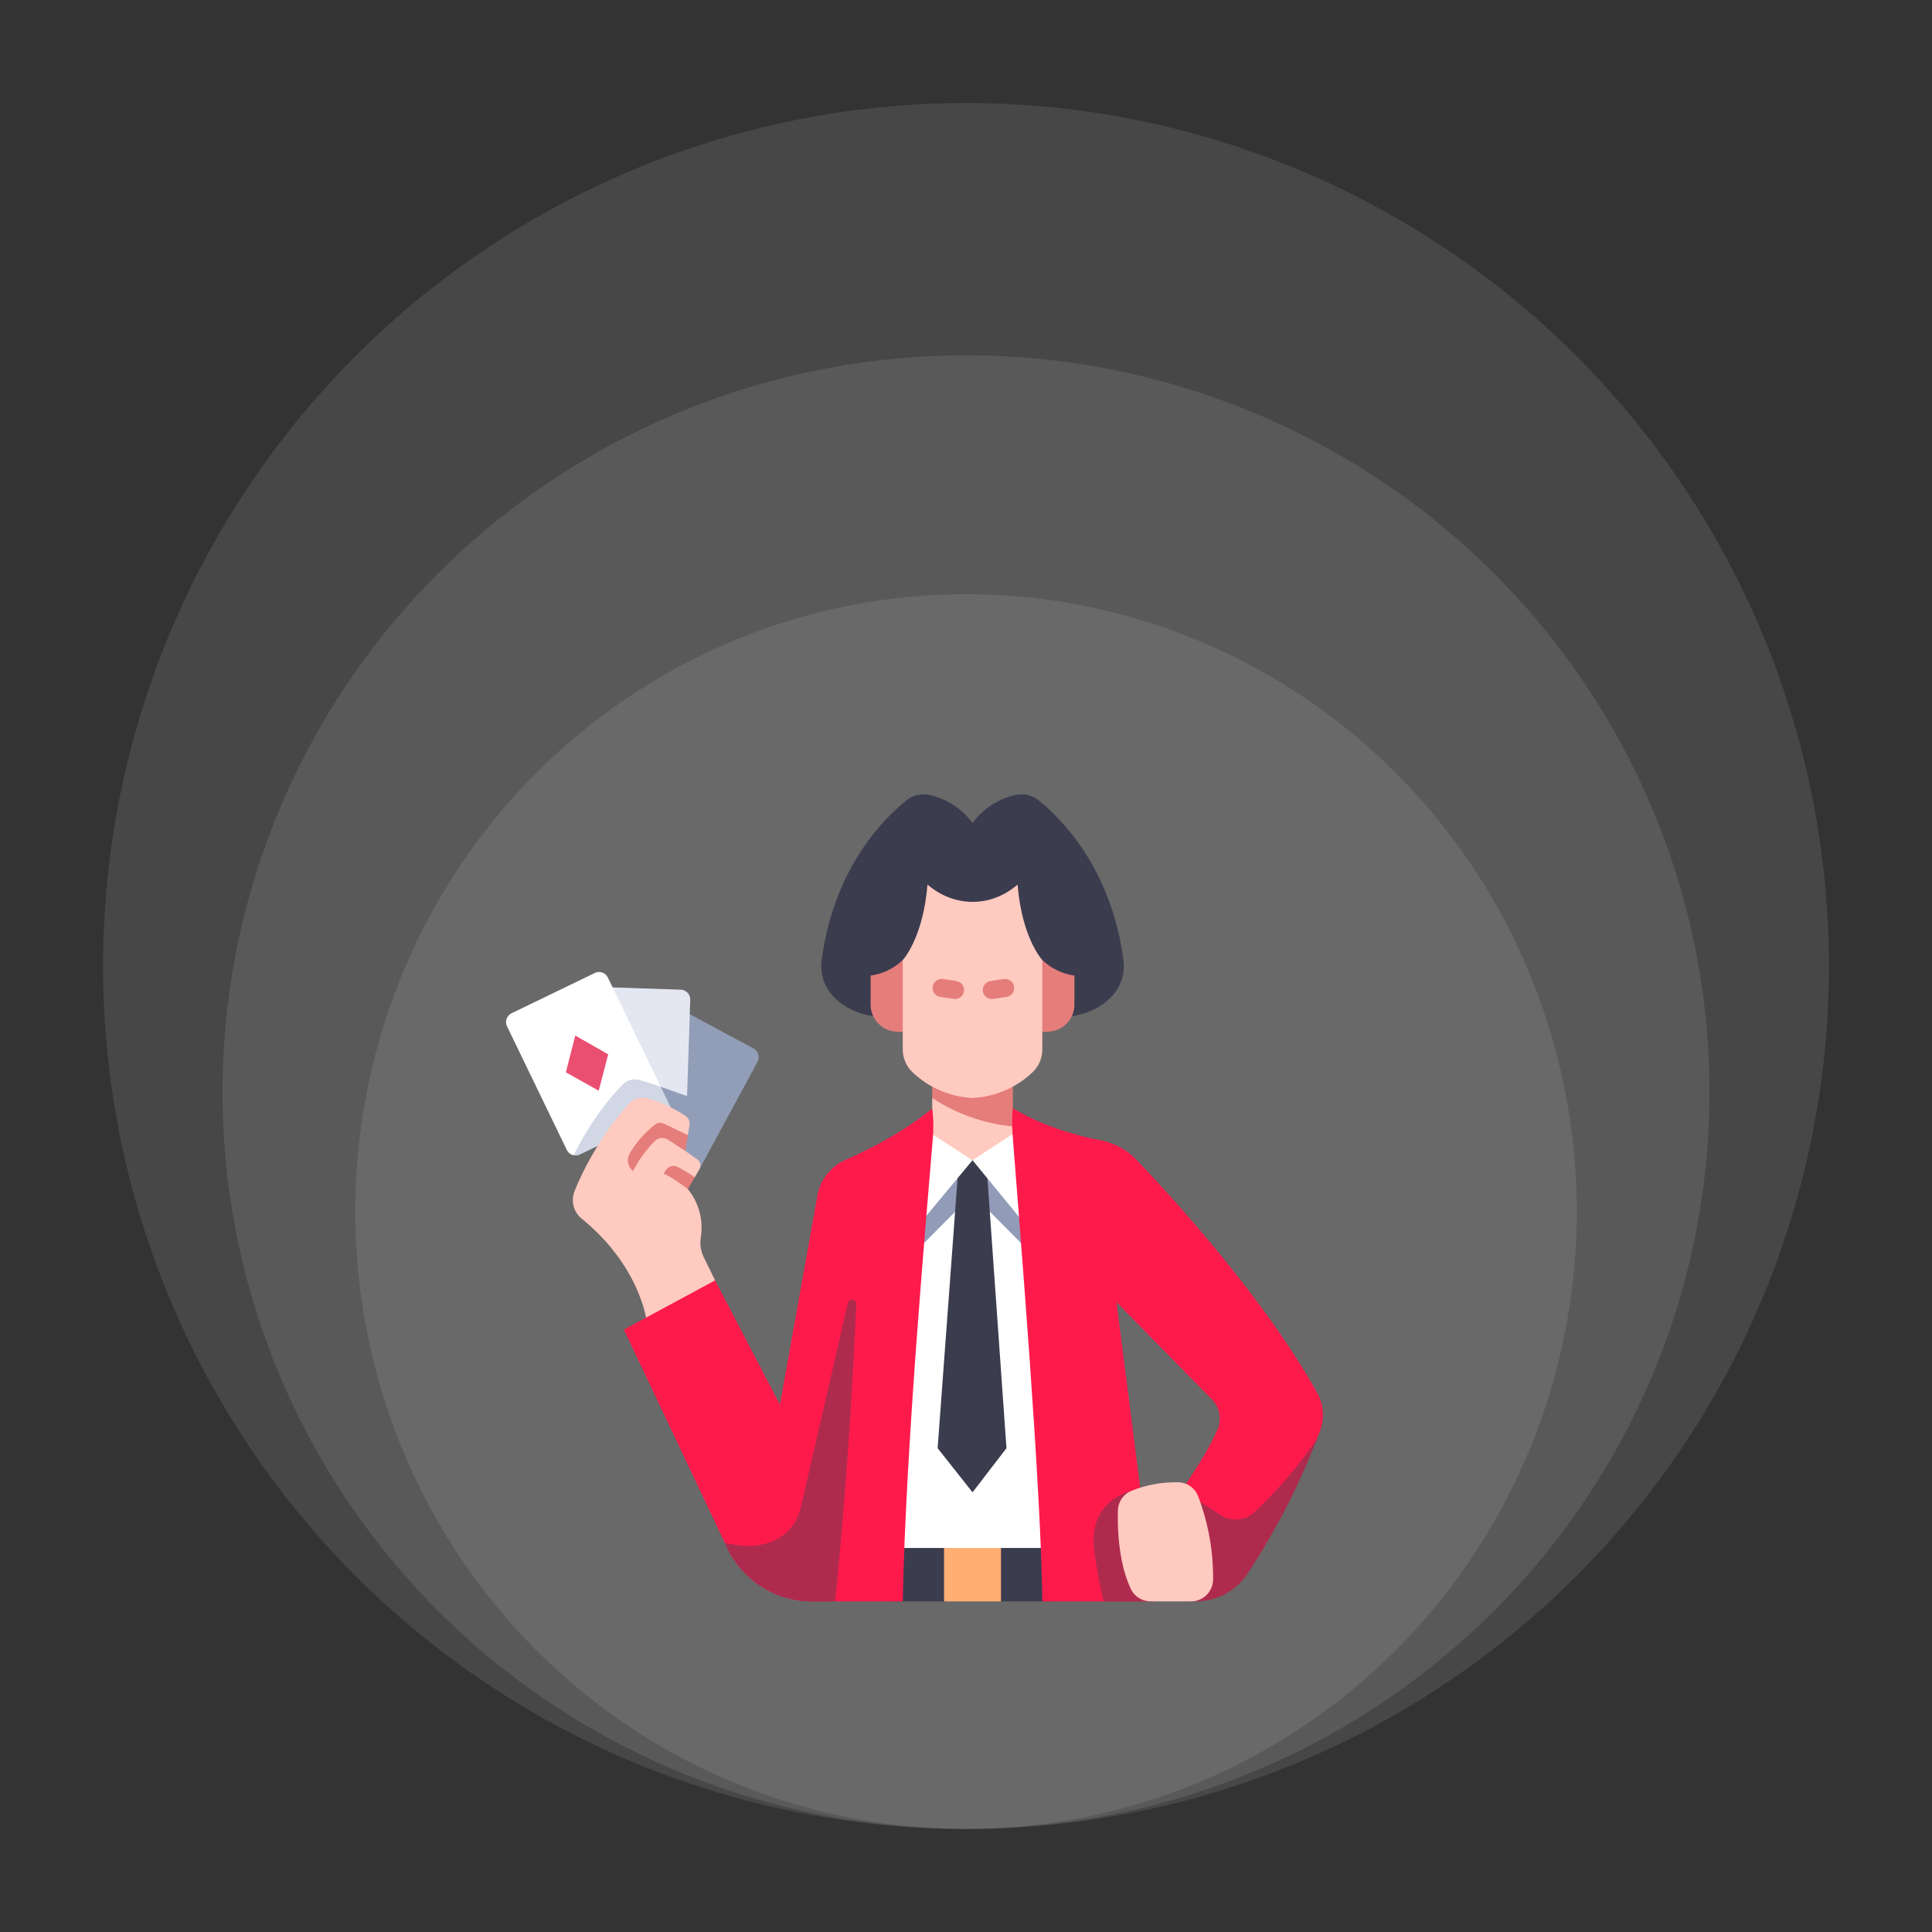
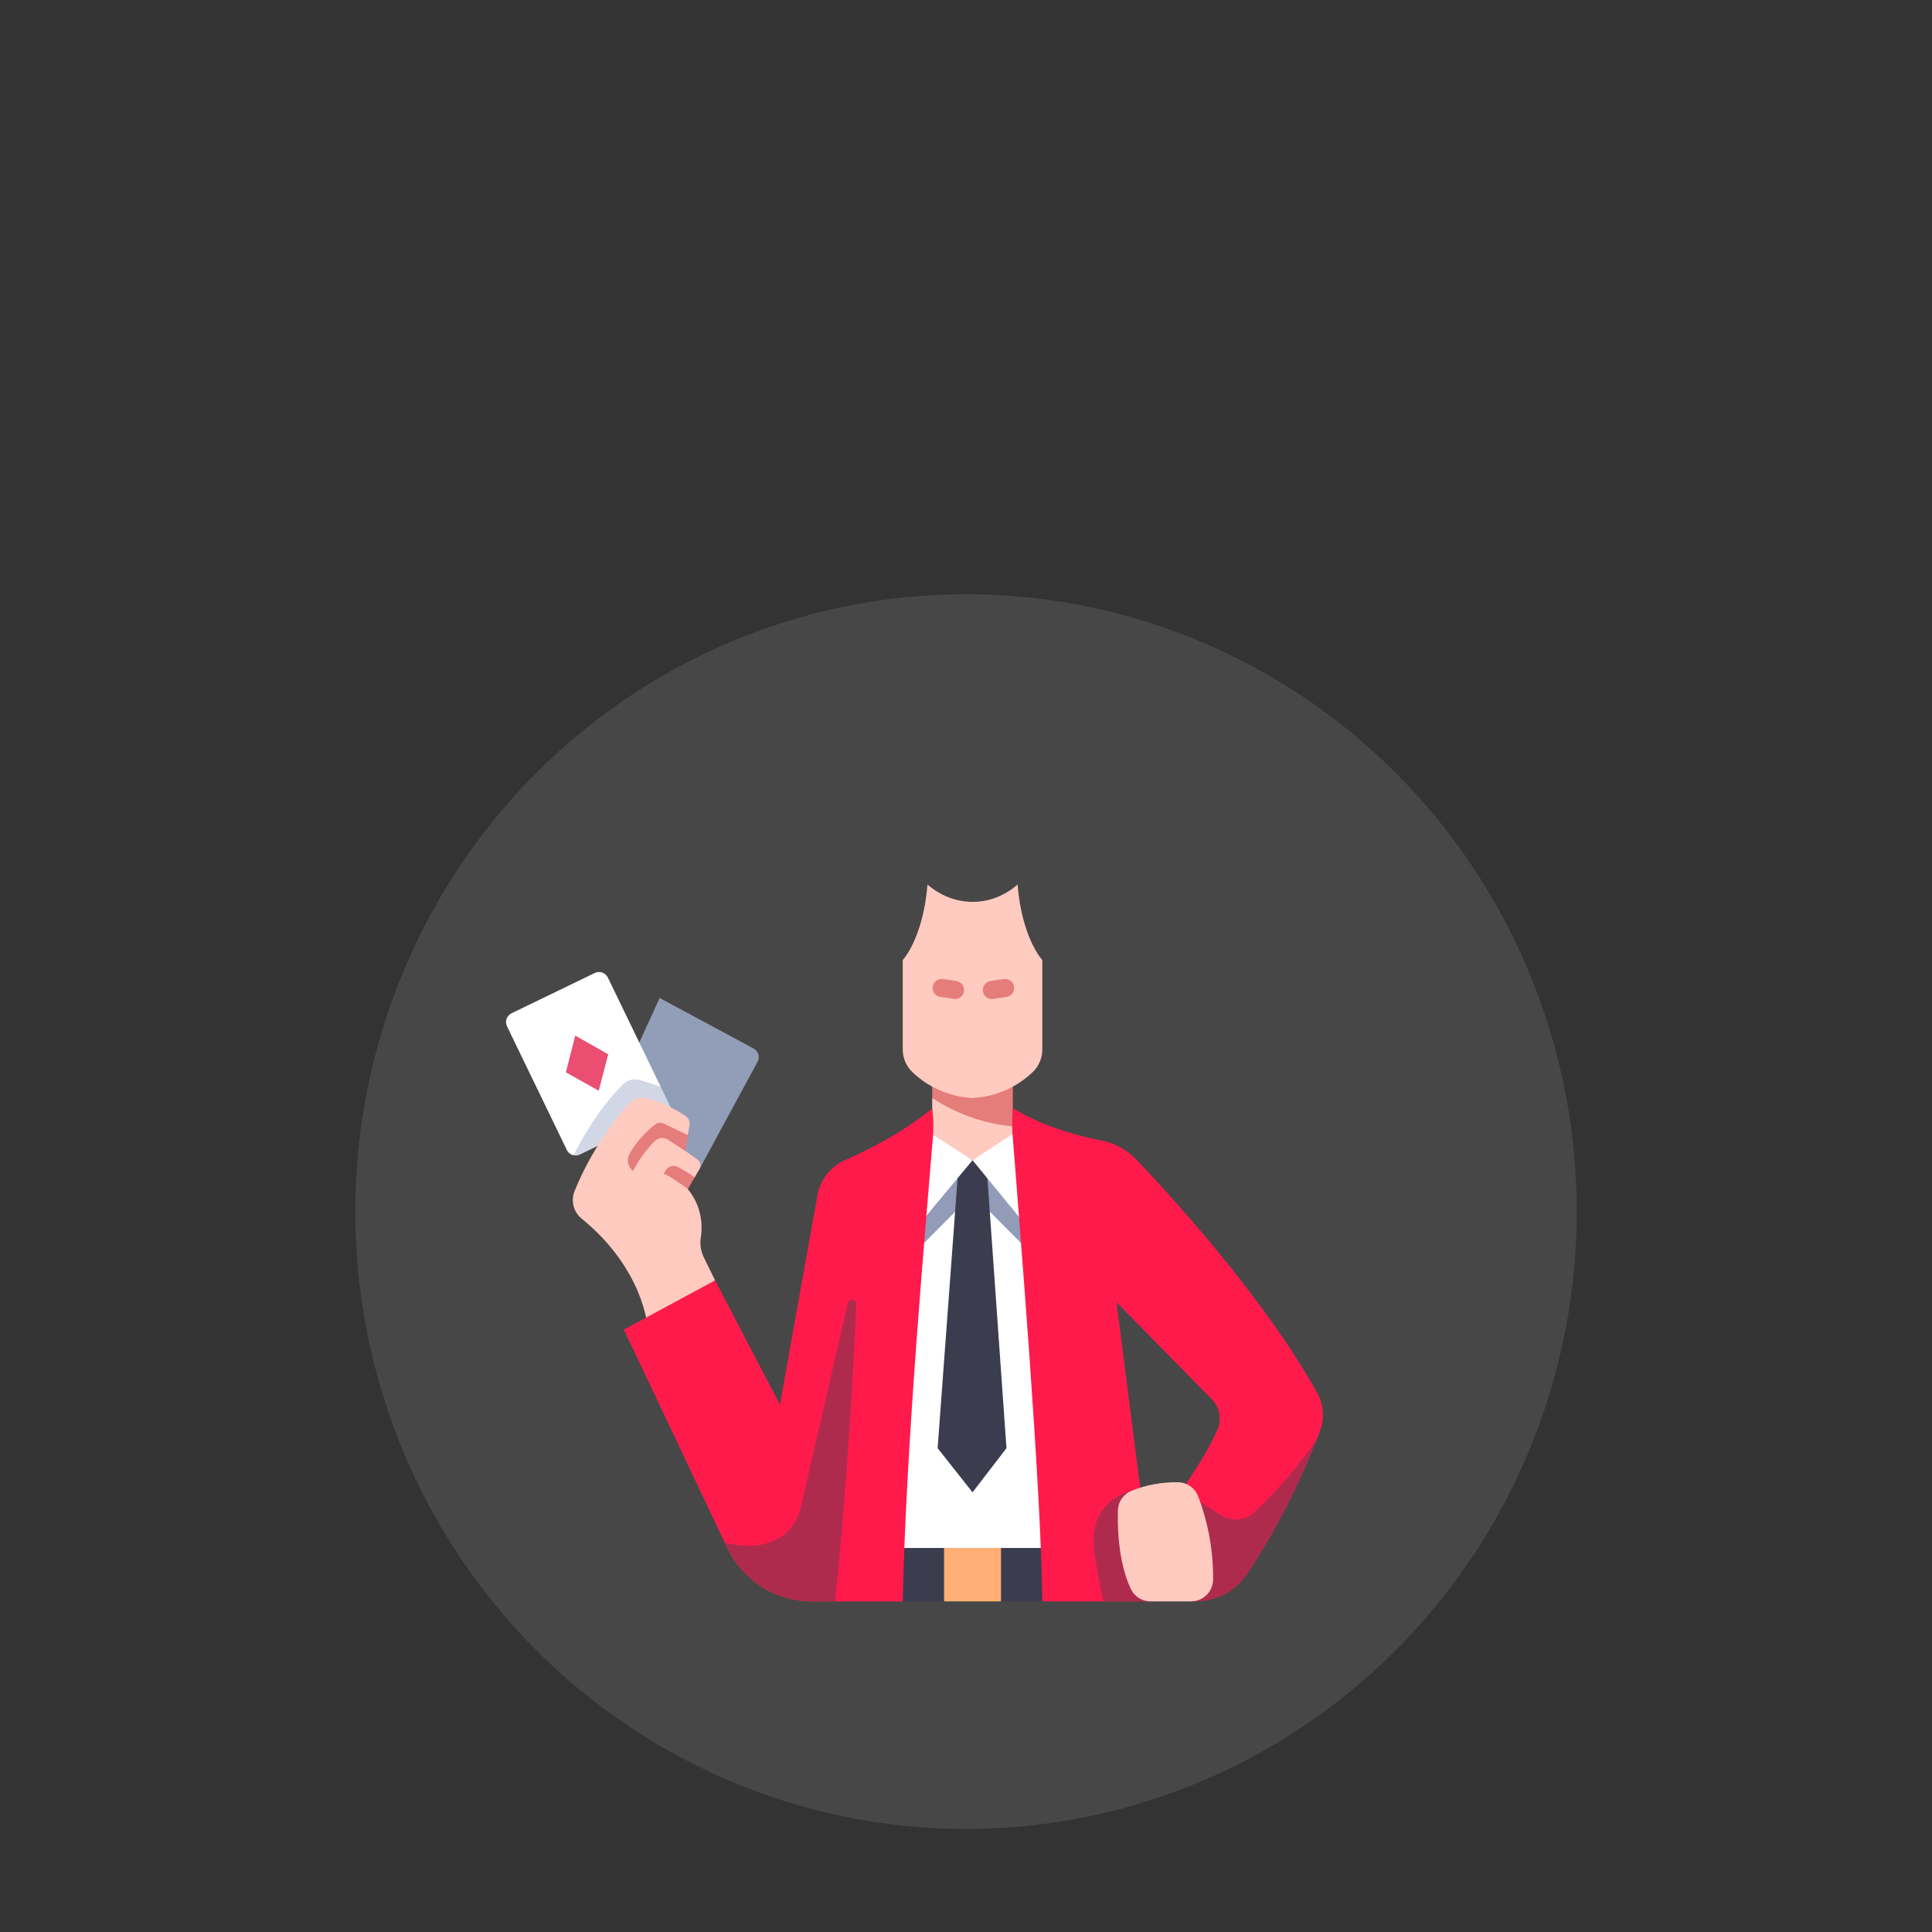
<svg xmlns="http://www.w3.org/2000/svg" width="150" height="150" viewBox="0 0 150 150" fill="none">
  <rect x="0" y="0" width="150" height="150" fill="#333333" stroke="none" />
  <ellipse cx="75.002" cy="94.067" rx="47.416" ry="47.931" fill="white" fill-opacity="0.1" />
-   <ellipse cx="75.001" cy="84.794" rx="57.723" ry="57.208" fill="white" fill-opacity="0.1" />
-   <ellipse cx="75" cy="75" rx="67" ry="67" fill="white" fill-opacity="0.1" />
  <path d="M54.306 90.77L46.871 86.963L51.216 77.484L58.508 81.406C58.686 81.502 58.818 81.664 58.876 81.857C58.934 82.05 58.913 82.258 58.818 82.435L54.306 90.77Z" fill="#929EB7" />
-   <path d="M48.115 85.22L46.012 76.612L52.856 76.838C53.057 76.845 53.248 76.931 53.385 77.079C53.523 77.226 53.597 77.421 53.59 77.623L53.343 85.096L48.115 85.22Z" fill="#E4E7F2" />
  <path d="M53.343 85.096L51.3 84.382L49.997 86.985L50.2 87.848L53.266 87.431L53.343 85.096Z" fill="#929EB7" />
  <path d="M44.537 89.697C44.423 89.673 44.317 89.623 44.225 89.552C44.134 89.48 44.06 89.389 44.01 89.284L39.364 79.684C39.277 79.503 39.265 79.294 39.331 79.104C39.397 78.914 39.536 78.757 39.717 78.67L46.179 75.543C46.36 75.455 46.569 75.443 46.759 75.509C46.95 75.575 47.106 75.714 47.194 75.896L51.3 84.382L44.537 89.697Z" fill="white" />
  <path d="M44.663 80.401L43.936 83.253L46.484 84.683L47.221 81.856L44.663 80.401Z" fill="#EA4E70" />
  <path d="M44.537 89.693C44.701 89.729 44.873 89.71 45.025 89.637L52.17 86.18L51.3 84.382C50.76 84.182 50.212 84.004 49.658 83.848C49.435 83.784 49.199 83.781 48.974 83.839C48.75 83.896 48.545 84.013 48.38 84.175C46.406 86.153 45.088 88.572 44.537 89.693Z" fill="#D1D7E5" />
  <path d="M72.377 85.25V88.039C73.148 88.814 74.231 89.481 75.507 90.079C76.783 89.48 77.867 88.814 78.637 88.039V87.457C76.852 86.187 74.733 85.509 72.377 85.25Z" fill="#FFCAC0" />
  <path d="M78.637 87.456V83.076H72.377V85.249C74.254 86.482 76.402 87.239 78.637 87.456Z" fill="#E57D7A" />
-   <path d="M87.218 74.513C86.258 67.297 82.288 63.452 80.636 62.139C80.398 61.947 80.12 61.808 79.823 61.734C79.526 61.659 79.216 61.65 78.914 61.707C77.547 61.99 76.333 62.77 75.507 63.896C74.682 62.77 73.468 61.99 72.1 61.707C71.799 61.65 71.489 61.659 71.191 61.734C70.894 61.808 70.616 61.947 70.378 62.139C68.726 63.452 64.756 67.297 63.798 74.513C63.729 74.982 63.759 75.461 63.884 75.918C64.01 76.375 64.229 76.801 64.527 77.17C65.515 78.335 67.545 79.596 71.523 78.62H79.493C83.471 79.596 85.501 78.335 86.489 77.17C86.787 76.801 87.006 76.375 87.132 75.918C87.257 75.46 87.286 74.982 87.218 74.513Z" fill="#3C3C4F" />
-   <path d="M70.089 74.536C69.406 75.192 68.533 75.614 67.595 75.744V77.991C67.593 78.504 67.779 78.999 68.118 79.385C68.456 79.77 68.924 80.019 69.433 80.083C69.65 80.109 69.87 80.121 70.089 80.121L70.686 75.343L70.089 74.536ZM80.925 74.536C81.609 75.192 82.481 75.614 83.419 75.744V77.991C83.421 78.504 83.235 78.999 82.897 79.385C82.558 79.77 82.09 80.019 81.581 80.083C81.364 80.109 81.145 80.121 80.925 80.121L80.328 75.343L80.925 74.536Z" fill="#E57D7A" />
  <path d="M79.004 68.677C76.897 70.504 74.047 70.432 72.01 68.677C71.668 72.867 70.089 74.537 70.089 74.537V81.466C70.087 81.795 70.152 82.122 70.279 82.426C70.407 82.73 70.595 83.005 70.832 83.234C72.097 84.446 73.757 85.161 75.507 85.247C77.257 85.161 78.917 84.446 80.182 83.234C80.419 83.005 80.607 82.73 80.735 82.426C80.863 82.122 80.927 81.795 80.925 81.466V74.536C80.925 74.536 79.346 72.867 79.004 68.677Z" fill="#FFCAC0" />
  <path d="M74.151 77.564C74.105 77.564 73.044 77.404 73.039 77.404C72.947 77.395 72.859 77.368 72.777 77.325C72.696 77.282 72.624 77.223 72.566 77.152C72.507 77.081 72.464 76.999 72.437 76.911C72.41 76.823 72.401 76.731 72.409 76.639C72.418 76.548 72.445 76.459 72.488 76.378C72.531 76.297 72.59 76.225 72.661 76.166C72.732 76.108 72.814 76.064 72.902 76.037C72.99 76.01 73.082 76.001 73.174 76.01C73.197 76.012 73.739 76.066 74.29 76.178C74.461 76.213 74.612 76.309 74.715 76.449C74.818 76.589 74.865 76.762 74.848 76.934C74.83 77.107 74.749 77.267 74.62 77.384C74.492 77.5 74.324 77.564 74.15 77.564L74.151 77.564ZM77.005 77.564C76.831 77.564 76.664 77.499 76.535 77.383C76.406 77.267 76.325 77.107 76.308 76.934C76.29 76.761 76.337 76.588 76.44 76.448C76.543 76.309 76.695 76.212 76.865 76.178C77.234 76.104 77.607 76.048 77.981 76.01C78.165 75.994 78.348 76.051 78.49 76.169C78.631 76.287 78.721 76.456 78.739 76.64C78.756 76.823 78.701 77.006 78.585 77.149C78.468 77.292 78.3 77.383 78.117 77.403C78.112 77.404 77.051 77.564 77.005 77.564Z" fill="#E57D7A" />
  <path d="M50.295 85.276C51.335 85.58 52.323 86.042 53.224 86.645C53.338 86.721 53.428 86.829 53.483 86.954C53.537 87.08 53.555 87.219 53.532 87.354L53.406 88.127C53.289 88.307 53.21 88.509 53.176 88.72C53.141 88.932 53.151 89.148 53.204 89.356L54.144 90.022C54.26 90.103 54.341 90.226 54.371 90.364C54.401 90.503 54.378 90.647 54.307 90.77L53.939 91.403C53.668 91.645 53.481 91.967 53.405 92.322C53.828 92.84 54.137 93.442 54.31 94.088C54.484 94.734 54.518 95.41 54.411 96.07C54.328 96.587 54.404 97.117 54.629 97.59L55.521 99.41L50.279 103.022C50.279 103.022 49.984 98.544 45.163 94.615C44.859 94.37 44.641 94.035 44.539 93.659C44.437 93.282 44.456 92.883 44.594 92.518C45.181 90.984 46.767 87.896 48.885 85.649C49.063 85.463 49.288 85.33 49.537 85.264C49.786 85.199 50.048 85.203 50.295 85.276Z" fill="#FFCAC0" />
  <path d="M85.07 88.455L85.483 88.537C86.544 88.748 87.514 89.281 88.26 90.065C91.054 93 98.175 100.8 102.266 108.14C102.516 108.589 102.665 109.087 102.703 109.6C102.741 110.112 102.667 110.626 102.486 111.107C102.42 111.286 102.347 111.477 102.268 111.682C100.59 115.022 98.308 117.573 95.705 119.706L90.958 116.762C90.958 116.762 93.295 113.739 94.518 111.007C94.692 110.615 94.743 110.179 94.666 109.758C94.588 109.336 94.386 108.947 94.085 108.642L84.147 98.522L85.07 88.455Z" fill="#FF1A4C" />
  <path d="M68.79 120.765H82.515L80.328 90.66L70.687 90.321L68.79 120.765Z" fill="white" />
  <path d="M80.328 90.66L70.686 90.321L70.389 97.872L75.507 92.719L80.625 97.872L80.328 90.66Z" fill="#929BB7" />
  <path d="M76.565 90.079H74.45L72.797 112.436L75.507 115.864L78.142 112.436L76.565 90.079Z" fill="#3C3C4F" />
  <path d="M75.507 90.08L71.444 94.969C71.364 92.584 71.575 90.198 72.072 87.864L75.507 90.08ZM75.507 90.079L79.585 95.054L79.003 87.8L75.507 90.079Z" fill="white" />
  <path d="M81.874 120.185H77.718C76.263 120.511 74.753 120.511 73.298 120.185H69.14V124.33H73.296C74.752 124.013 76.26 124.013 77.716 124.33H81.872L81.874 120.185Z" fill="#3C3C4F" />
  <path d="M73.296 120.185H77.717V124.33H73.296V120.185Z" fill="#FFAF73" />
  <path d="M78.636 86.037C78.565 86.801 78.565 87.57 78.636 88.333C79.158 95.149 80.832 115.382 80.925 124.33H89.653L85.069 88.454C85.069 88.454 81.487 87.799 78.636 86.037ZM63.429 93.022L59.749 113.535L64.84 124.33H70.088C70.329 112.244 71.904 94.8 72.414 88.488C72.495 87.683 72.482 86.871 72.376 86.068C70.117 87.919 67.427 89.269 65.648 90.05C65.052 90.311 64.535 90.722 64.146 91.243C63.757 91.764 63.51 92.376 63.429 93.022Z" fill="#FF1A4C" />
  <path d="M48.437 103.23L55.52 99.41L62.724 113.212L64.84 124.33H63.03C61.652 124.33 60.303 123.939 59.139 123.202C57.975 122.465 57.045 121.413 56.455 120.168L48.437 103.23Z" fill="#FF1A4C" />
  <path d="M51.867 88.487L53.204 89.356L53.406 88.127L51.512 87.224C51.413 87.177 51.303 87.158 51.193 87.169C51.084 87.18 50.98 87.222 50.892 87.288C50.082 87.906 49.4 88.677 48.886 89.557C48.775 89.747 48.727 89.968 48.748 90.187C48.77 90.406 48.86 90.613 49.005 90.778L49.139 90.93C49.58 90.076 50.147 89.293 50.82 88.607C50.953 88.469 51.131 88.381 51.322 88.359C51.513 88.337 51.706 88.382 51.867 88.487ZM53.938 91.404C53.514 91.106 53.07 90.837 52.61 90.598C52.458 90.519 52.282 90.5 52.117 90.543C51.952 90.587 51.808 90.689 51.714 90.832L51.522 91.121C52.128 91.341 53.404 92.322 53.404 92.322L53.938 91.404Z" fill="#E57D7A" />
  <path d="M65.826 101.169L62.165 117.059C61.992 117.851 61.562 118.564 60.943 119.088C60.09 119.79 58.645 120.349 56.27 119.778L56.456 120.169C57.045 121.414 57.976 122.466 59.14 123.203C60.303 123.939 61.653 124.331 63.03 124.331H64.84C65.793 115.077 66.266 106.236 66.48 101.256C66.483 101.174 66.455 101.094 66.402 101.031C66.349 100.968 66.274 100.927 66.193 100.916C66.111 100.905 66.028 100.925 65.96 100.972C65.893 101.019 65.845 101.089 65.826 101.169ZM84.961 120.473C85.18 122.029 85.441 123.325 85.681 124.331H89.654L88.649 116.471L87.866 115.735C87.866 115.735 84.395 116.45 84.961 120.473ZM97.421 117.382C97.068 117.715 96.613 117.92 96.13 117.963C95.646 118.006 95.162 117.886 94.755 117.621L92.365 116.068L91.121 117.935L92.008 124.331H92.848C93.636 124.332 94.413 124.139 95.109 123.768C95.806 123.398 96.4 122.862 96.84 122.208C99.021 118.903 100.841 115.374 102.268 111.68C100.869 113.755 99.244 115.668 97.421 117.382Z" fill="#AF2B4E" />
  <path d="M87.866 115.735C89.014 115.281 90.24 115.059 91.475 115.082C91.812 115.089 92.14 115.197 92.416 115.391C92.692 115.585 92.903 115.858 93.024 116.173C93.811 118.237 94.205 120.43 94.184 122.639C94.178 123.089 93.997 123.518 93.677 123.834C93.358 124.151 92.927 124.329 92.478 124.331H89.333C89.009 124.331 88.691 124.239 88.417 124.065C88.144 123.891 87.925 123.643 87.788 123.349C87.306 122.317 86.718 120.399 86.796 117.267C86.805 116.935 86.911 116.613 87.101 116.341C87.292 116.068 87.558 115.858 87.866 115.735Z" fill="#FFCAC0" />
</svg>